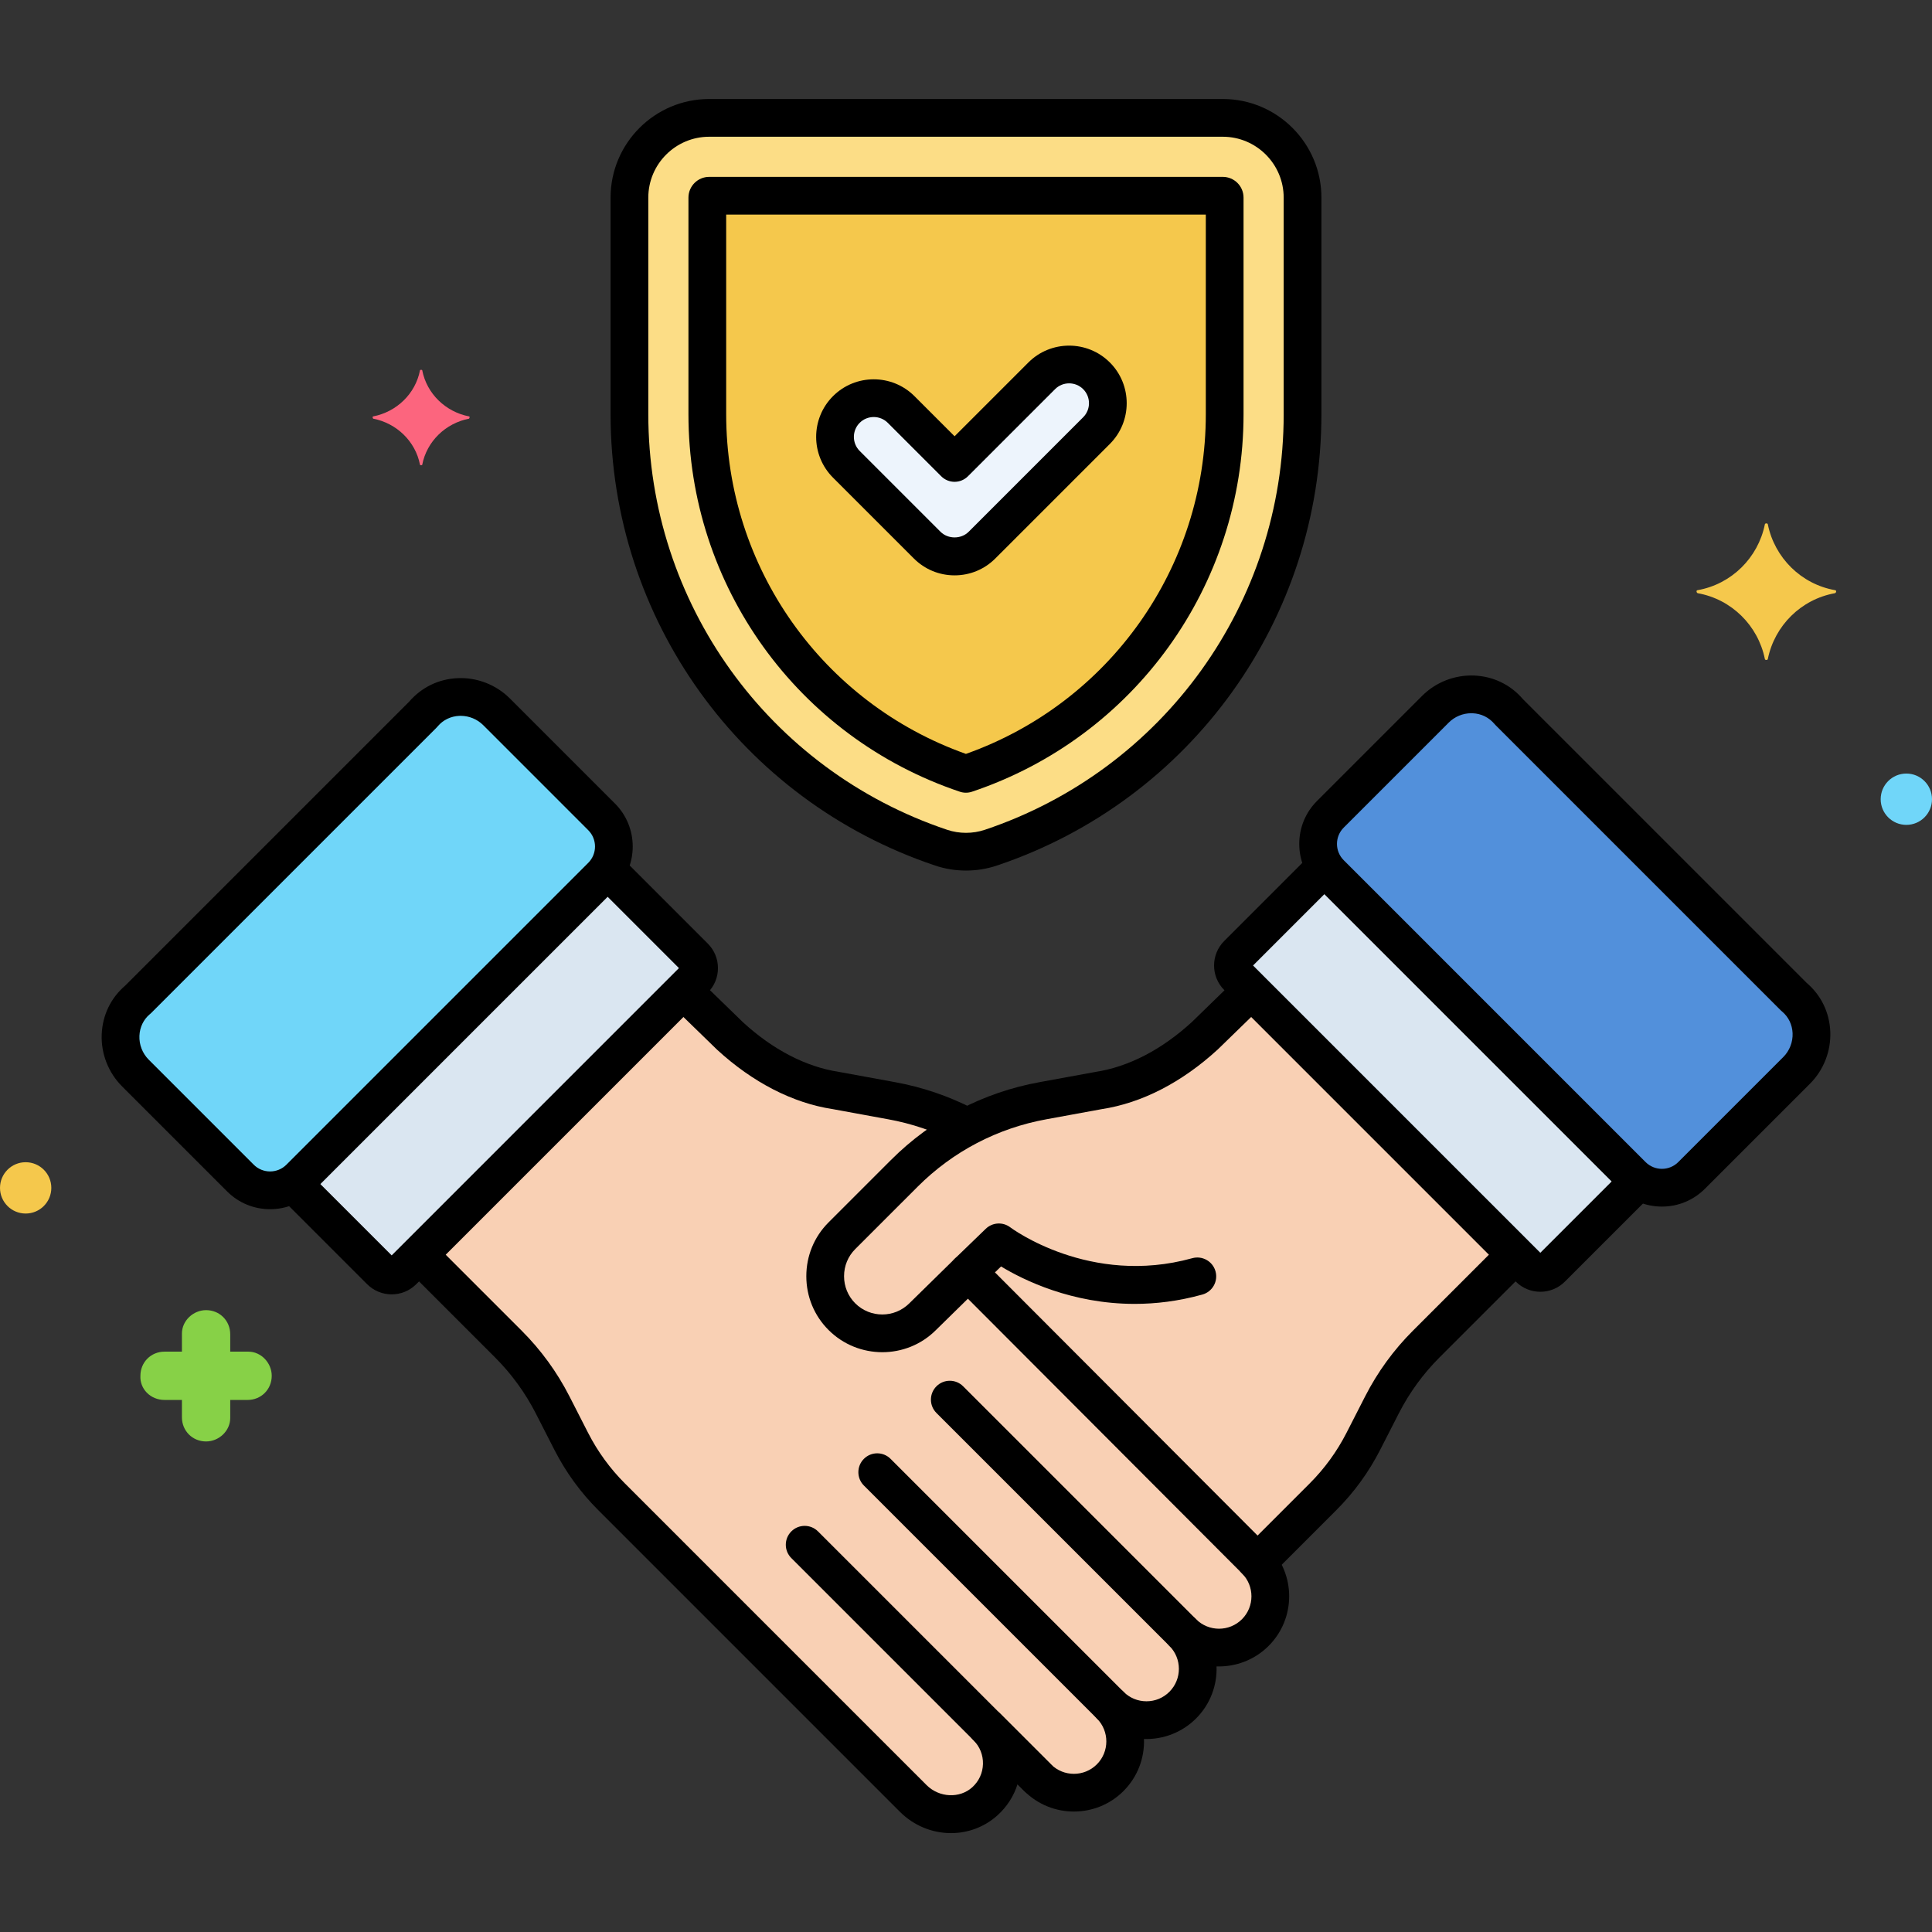
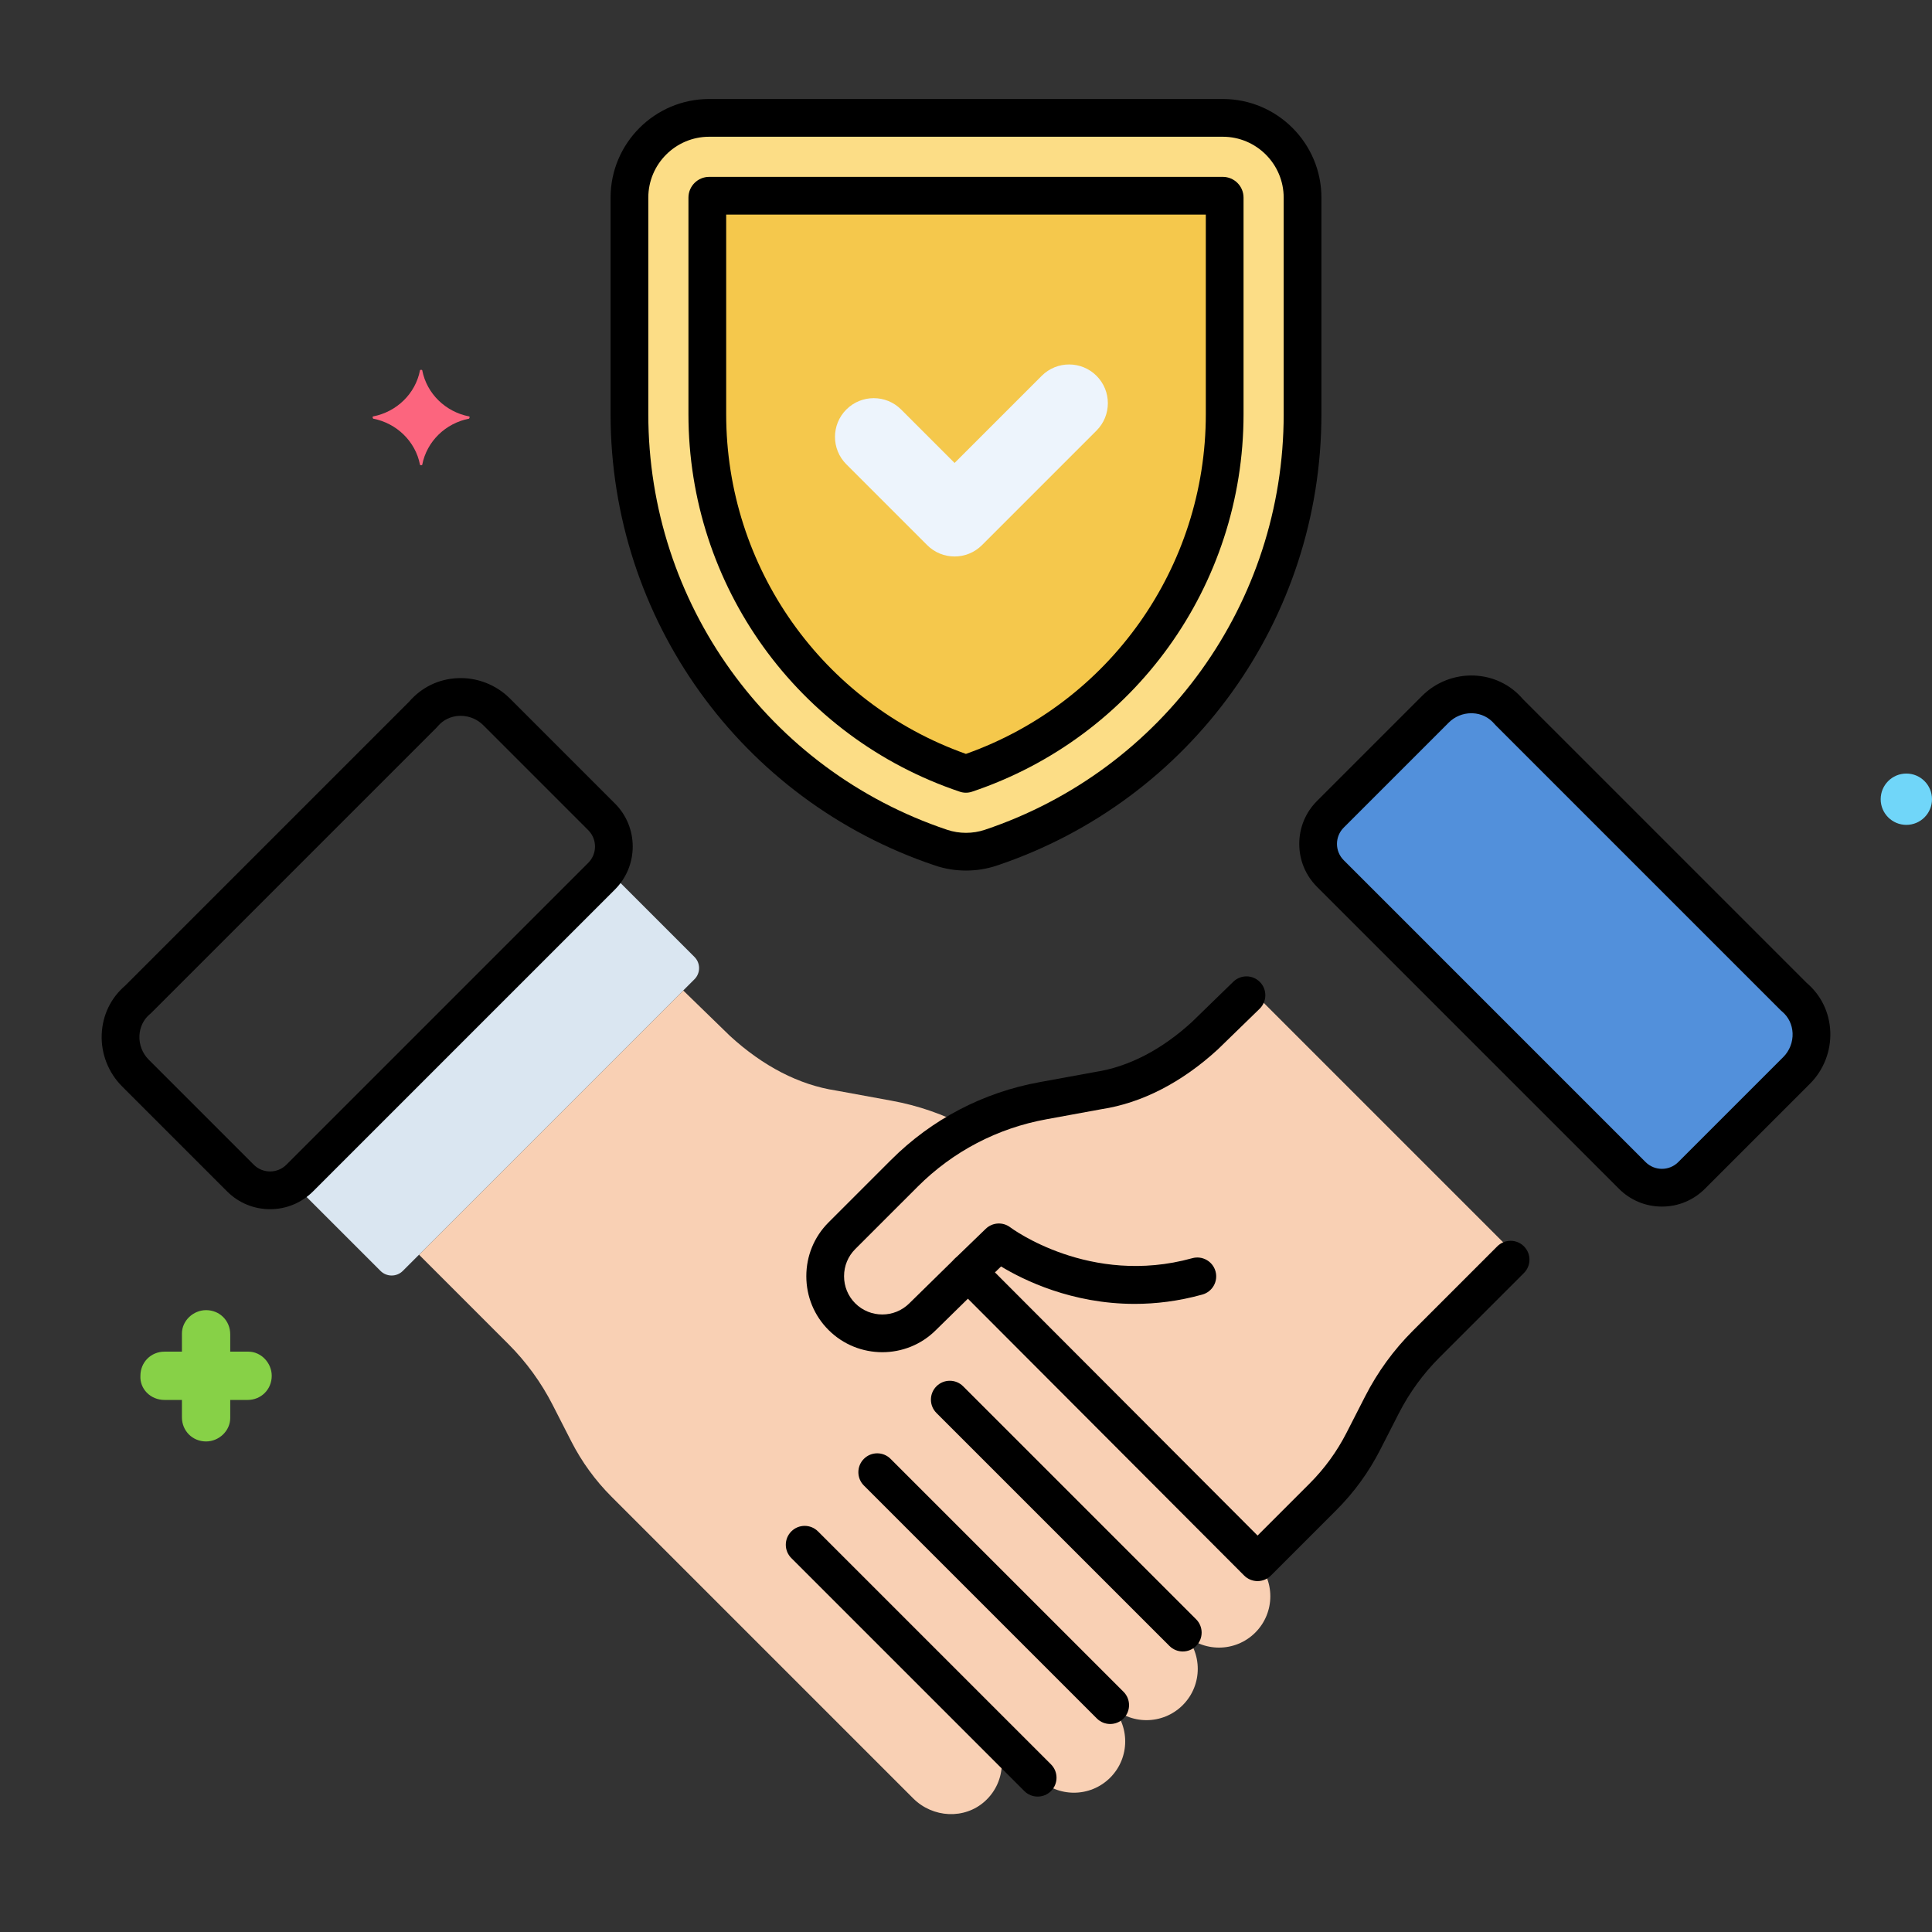
<svg xmlns="http://www.w3.org/2000/svg" enable-background="new 0 0 256 256" viewBox="0 0 256 256" id="trust">
  <rect x="0" y="0" width="256" height="256" fill="#333333" stroke="none" />
  <path fill="#FCDD86" d="M162.027,15.618H93.973c-5.827,0-10.568,4.74-10.568,10.568v28.698      c0,26.065,16.598,49.147,41.301,57.437c2.138,0.717,4.475,0.708,6.588,0c24.703-8.29,41.301-31.372,41.301-57.437V26.186      C172.595,20.358,167.854,15.618,162.027,15.618z" />
  <path fill="#F5C84C" d="M162.027,25.936H93.973c-0.138,0-0.25,0.112-0.25,0.249v28.698c0,21.626,13.77,40.778,34.265,47.655      c20.518-6.878,34.289-26.029,34.289-47.655V26.186C162.277,26.048,162.165,25.936,162.027,25.936z" />
  <path fill="#F9D0B4" d="M165.812,131.245l-6.174,6.003c-4.392,4.036-9.191,6.51-14.054,7.25l-7.349,1.346      c-6.975,1.26-13.399,4.621-18.411,9.633c-4.677,4.677-4.108,4.108-8.272,8.272c-2.946,2.946-2.946,7.765,0,10.711      c2.945,2.945,7.765,2.945,10.711,0l6.01-5.895l38.359,38.441l8.678-8.678c2.15-2.15,3.949-4.623,5.333-7.33l2.478-4.849      c1.519-2.972,3.495-5.688,5.855-8.049l11.845-11.845L165.812,131.245z" />
  <path fill="#F9D0B4" d="M166.333,206.71c-4.534-4.534-31.618-31.689-31.618-31.689l-6.442-6.456l-6.01,5.895      c-2.921,2.921-7.686,2.945-10.638,0.072c-3.025-2.945-2.913-7.942,0.072-10.928c4.006-4.006,3.505-3.505,8.127-8.126      c2.473-2.473,5.291-4.543,8.349-6.158c-3.139-1.658-6.529-2.837-10.062-3.475l-7.349-1.346c-4.862-0.74-9.662-3.214-14.054-7.25      l-6.174-6.003l-35.01,35.01l11.845,11.845c2.36,2.36,4.336,5.076,5.855,8.048l2.478,4.849c1.384,2.707,3.183,5.18,5.333,7.33      c9.654,9.654,32.217,32.217,39.973,39.973l0.001-0.001c2.588,2.588,6.803,2.826,9.511,0.364c2.89-2.629,2.971-7.106,0.243-9.839      l6.732,6.732c2.655,2.651,6.957,2.65,9.61-0.003c2.655-2.655,2.655-6.959,0-9.614c2.655,2.655,6.959,2.655,9.614,0      c2.654-2.654,2.655-6.955,0.004-9.61c2.655,2.651,6.957,2.65,9.61-0.004h0C168.988,213.669,168.988,209.365,166.333,206.71z" />
-   <path fill="#DAE6F1" d="M216.285,155.752l-40.002-40.002c-0.274-0.274-0.513-0.57-0.718-0.882l-11.584,11.583      c-0.818,0.818-0.819,2.146,0,2.964l38.637,38.637c0.819,0.819,2.146,0.818,2.964,0l11.584-11.584      C216.856,156.265,216.56,156.026,216.285,155.752z" />
  <path fill="#5290DB" d="M237.758,132.131l-0.055-0.047l-37.75-37.75c-0.016-0.019-0.031-0.037-0.047-0.056      c-2.482-2.933-6.988-3.018-9.705-0.302l-13.916,13.917c-2.17,2.17-2.17,5.688,0,7.858l40.002,40.002      c2.17,2.17,5.688,2.17,7.858,0l13.916-13.917C240.776,139.119,240.691,134.612,237.758,132.131z" />
-   <path fill="#70D6F9" d="M79.716,108.238L65.8,94.321c-2.717-2.717-7.224-2.631-9.705,0.302l-0.047,0.055l-37.75,37.75      c-0.019,0.016-0.037,0.031-0.056,0.047c-2.933,2.481-3.019,6.989-0.302,9.705l13.916,13.916c2.17,2.17,5.688,2.17,7.858,0      l40.002-40.002C81.886,113.926,81.886,110.407,79.716,108.238z" />
  <path fill="#DAE6F1" d="M92.017,126.797l-11.584-11.583c-0.205,0.312-0.443,0.608-0.718,0.882l-40.002,40.002      c-0.274,0.274-0.571,0.512-0.882,0.718l11.584,11.583c0.819,0.818,2.146,0.819,2.964,0l38.638-38.638      C92.836,128.942,92.836,127.615,92.017,126.797z" />
  <path fill="#EDF4FC" d="M145.294,49.797c-2.005-2.004-5.255-2.004-7.26,0l-11.547,11.547l-7.083-7.083      c-2.005-2.004-5.256-2.004-7.26,0c-2.005,2.005-2.005,5.255,0,7.26l10.713,10.713c1.003,1.002,2.316,1.503,3.63,1.503      c1.314,0,2.627-0.501,3.63-1.503l15.176-15.176C147.298,55.052,147.298,51.802,145.294,49.797z" />
  <path fill="#87D147" d="M32.906,179.1h-2.4v-2.3c0-1.8-1.4-3.2-3.2-3.2c-1.7,0-3.2,1.4-3.2,3.1v2.4h-2.3c-1.8,0-3.2,1.4-3.2,3.2      c-0.1,1.7,1.3,3.2,3.2,3.2h2.3v2.3c0,1.8,1.4,3.2,3.2,3.2c1.7,0,3.2-1.4,3.2-3.1v-2.4h2.3c1.8,0,3.2-1.4,3.2-3.2      C36.006,180.6,34.606,179.1,32.906,179.1z" />
  <path fill="#70D6F9" d="M252.6,102.5c-1.878,0-3.4,1.522-3.4,3.4c0,1.878,1.522,3.4,3.4,3.4c1.878,0,3.4-1.522,3.4-3.4      C256,104.022,254.478,102.5,252.6,102.5z" />
  <path fill="#FC657E" d="M62.15,55.175c-3.1-0.6-5.6-3-6.2-6.1c0-0.1-0.3-0.1-0.3,0c-0.6,3.1-3.1,5.5-6.2,6.1      c-0.1,0-0.1,0.2,0,0.3c3.1,0.6,5.6,3,6.2,6.1c0,0.1,0.3,0.1,0.3,0c0.6-3.1,3.1-5.5,6.2-6.1      C62.25,55.375,62.25,55.175,62.15,55.175z" />
-   <path fill="#F5C84C" d="M3.4 154c-1.878 0-3.4 1.522-3.4 3.4 0 1.878 1.522 3.4 3.4 3.4 1.878 0 3.4-1.522 3.4-3.4C6.8 155.522 5.278 154 3.4 154zM243.15 78.2c-4.5-.8-8-4.3-8.9-8.7 0-.2-.4-.2-.4 0-.9 4.4-4.4 7.9-8.9 8.7-.2 0-.2.3 0 .4 4.5.8 8 4.3 8.9 8.7 0 .2.4.2.4 0 .9-4.4 4.4-7.9 8.9-8.7C243.35 78.5 243.35 78.2 243.15 78.2z" />
  <path d="M139.262 233.789l-30.871-30.87c-.976-.977-2.56-.977-3.535 0-.977.976-.977 2.559 0 3.535l30.871 30.87c.488.488 1.128.732 1.768.732s1.28-.244 1.768-.732C140.239 236.348 140.239 234.765 139.262 233.789zM161.062 168.456c-.371-1.331-1.75-2.107-3.078-1.739-13.573 3.774-24.003-4.002-24.103-4.078-.983-.757-2.371-.679-3.263.183l-4.083 3.945c-.993.959-1.02 2.542-.061 3.535.96.993 2.542 1.021 3.535.061l2.638-2.549c2.978 1.803 9.376 4.958 17.699 4.958 2.793 0 5.805-.355 8.975-1.237C160.653 171.164 161.431 169.786 161.062 168.456zM158.491 214.561l-30.871-30.87c-.976-.977-2.56-.977-3.535 0-.977.976-.977 2.559 0 3.535l30.871 30.87c.488.488 1.128.732 1.768.732s1.28-.244 1.768-.732C159.467 217.12 159.467 215.537 158.491 214.561zM148.873 224.171l-30.867-30.866c-.976-.977-2.56-.977-3.535 0-.977.976-.977 2.559 0 3.535l30.867 30.866c.488.488 1.128.732 1.768.732s1.28-.244 1.768-.732C149.849 226.73 149.849 225.147 148.873 224.171zM162.027 13.118H93.973c-7.206 0-13.068 5.862-13.068 13.067v28.698c0 27.141 17.283 51.175 43.006 59.807 1.318.442 2.703.664 4.089.664 1.385 0 2.771-.221 4.09-.664 25.723-8.632 43.005-32.667 43.005-59.807V26.186C175.095 18.98 169.233 13.118 162.027 13.118zM170.095 54.884c0 24.99-15.913 47.12-39.595 55.067-1.613.539-3.388.54-4.999 0-23.684-7.947-39.597-30.077-39.597-55.067V26.186c0-4.448 3.62-8.067 8.068-8.067h68.054c4.449 0 8.068 3.619 8.068 8.067V54.884z" />
  <path d="M162.027 23.436H93.973c-1.517 0-2.75 1.233-2.75 2.75v28.698c0 22.702 14.455 42.806 35.97 50.025.258.086.527.13.795.13s.537-.043.794-.129c21.529-7.216 35.994-27.32 35.994-50.026V26.186C164.777 24.669 163.543 23.436 162.027 23.436zM159.777 54.884c0 20.273-12.739 38.255-31.788 45.011-19.036-6.759-31.766-24.741-31.766-45.011V28.436h63.554V54.884zM201.931 165.146c-.976-.977-2.56-.977-3.535 0l-11.186 11.186c-2.55 2.549-4.674 5.469-6.314 8.679l-2.479 4.849c-1.268 2.479-2.907 4.733-4.874 6.7l-6.909 6.908-36.592-36.669c-.97-.971-2.541-.979-3.52-.019l-6.027 5.912c-1.979 1.978-5.197 1.978-7.176 0-.952-.953-1.477-2.227-1.477-3.588s.524-2.635 1.477-3.588l8.272-8.271c4.673-4.674 10.582-7.765 17.093-8.941l7.275-1.333c5.325-.81 10.64-3.535 15.42-7.929l5.527-5.375c.99-.962 1.012-2.545.05-3.535-.963-.991-2.546-1.011-3.535-.05l-5.476 5.326c-3.995 3.67-8.399 5.959-12.813 6.631l-7.344 1.345c-7.513 1.356-14.336 4.927-19.734 10.325l-8.272 8.271c-1.897 1.896-2.941 4.426-2.941 7.123s1.044 5.227 2.941 7.124c3.929 3.927 10.319 3.927 14.229.017l4.241-4.159 36.609 36.686c.469.469 1.104.733 1.768.734h.001c.663 0 1.299-.263 1.768-.732l8.678-8.678c2.337-2.336 4.285-5.015 5.791-7.96l2.479-4.849c1.402-2.743 3.218-5.239 5.397-7.419l11.186-11.186C202.907 167.705 202.907 166.122 201.931 165.146z" />
-   <path d="M168.102 204.942c-.977-.977-2.559-.977-3.536 0s-.977 2.559 0 3.536c1.676 1.676 1.676 4.403 0 6.079-1.675 1.674-4.401 1.675-6.076.002-.977-.975-2.559-.974-3.534.001-.976.976-.977 2.558-.001 3.534.001.002.003.004.004.005 1.668 1.677 1.666 4.399-.007 6.072-.812.812-1.891 1.259-3.039 1.259s-2.228-.447-3.039-1.259c-.977-.977-2.559-.976-3.536 0-.488.488-.732 1.128-.732 1.768 0 .64.244 1.279.732 1.768 1.676 1.676 1.676 4.403 0 6.079-1.675 1.674-4.4 1.675-6.075.004l-6.732-6.732c-.976-.977-2.558-.977-3.535-.001s-.978 2.558-.002 3.535c.838.84 1.284 1.956 1.255 3.142-.028 1.185-.53 2.279-1.411 3.082-1.668 1.518-4.388 1.391-6.062-.282l-39.973-39.973c-1.967-1.967-3.607-4.221-4.875-6.7l-2.478-4.85c-1.641-3.21-3.766-6.13-6.314-8.678l-11.204-11.204c-.976-.977-2.56-.977-3.535 0-.977.976-.977 2.559 0 3.535l11.204 11.204c2.178 2.179 3.994 4.674 5.397 7.418l2.478 4.849c1.505 2.945 3.454 5.624 5.792 7.96l39.974 39.973c1.879 1.88 4.333 2.829 6.772 2.829 2.224 0 4.436-.79 6.188-2.384 1.245-1.132 2.138-2.536 2.624-4.089l.902.902c3.625 3.619 9.521 3.618 13.145-.005 1.894-1.895 2.798-4.409 2.713-6.896 2.58.085 5.068-.885 6.901-2.718 1.895-1.895 2.8-4.413 2.713-6.902 2.489.083 5.006-.818 6.901-2.713C171.727 214.467 171.727 208.568 168.102 204.942zM128.967 146.914c-3.285-1.688-6.789-2.876-10.406-3.529l-7.424-1.359c-4.34-.66-8.745-2.949-12.688-6.57l-5.472-5.32c-.989-.961-2.571-.939-3.535.05-.962.99-.94 2.573.05 3.535l5.523 5.369c4.729 4.345 10.043 7.07 15.295 7.868l7.355 1.348c3.138.566 6.171 1.595 9.016 3.057.366.188.756.277 1.141.277.907 0 1.782-.496 2.226-1.358C130.679 149.052 130.195 147.545 128.967 146.914zM218.649 154.989c-.976-.977-2.56-.977-3.535 0L204.102 166l-38.066-38.066 11.011-11.011c.977-.976.977-2.559 0-3.535-.976-.977-2.56-.977-3.535 0l-11.297 11.297c-1.792 1.792-1.792 4.708 0 6.499l38.638 38.638c.896.896 2.073 1.344 3.25 1.344s2.354-.448 3.25-1.344l11.297-11.297C219.625 157.548 219.625 155.965 218.649 154.989z" />
  <path d="M239.396 130.241l-37.604-37.604c-1.627-1.909-3.916-3.018-6.45-3.124-2.579-.104-5.09.875-6.908 2.695l-13.917 13.917c-1.522 1.521-2.36 3.544-2.36 5.696 0 2.152.838 4.175 2.36 5.696l40.001 40.002c1.521 1.522 3.544 2.36 5.697 2.36 2.152 0 4.175-.838 5.696-2.36l13.917-13.916c1.819-1.819 2.802-4.337 2.695-6.909C242.417 134.159 241.306 131.869 239.396 130.241zM236.292 140.068l-13.917 13.917c-1.193 1.191-3.131 1.19-4.323 0l-40.001-40.002c-.577-.577-.895-1.344-.895-2.161 0-.816.318-1.583.895-2.161l13.917-13.917c.792-.792 1.874-1.238 2.991-1.238.058 0 .116.001.174.004 1.132.047 2.149.538 2.907 1.434.046.055.094.107.145.157l37.75 37.75c.051.051.104.1.159.146l.052.043c.843.715 1.333 1.731 1.381 2.862C237.575 138.081 237.125 139.234 236.292 140.068zM81.484 106.47L67.567 92.554c-1.82-1.82-4.351-2.809-6.909-2.695-2.511.104-4.781 1.194-6.447 3.12l-37.607 37.607c-1.911 1.627-3.021 3.918-3.126 6.454-.107 2.571.875 5.089 2.695 6.909l13.916 13.916c1.521 1.522 3.544 2.36 5.697 2.36 2.152 0 4.175-.838 5.696-2.36l40.002-40.002C84.625 114.722 84.625 109.611 81.484 106.47zM77.949 114.328L37.947 154.33c-1.193 1.191-3.131 1.19-4.323 0l-13.916-13.916c-.833-.834-1.283-1.987-1.234-3.166.047-1.132.539-2.149 1.354-2.84.018-.015.092-.077.109-.092.044-.039.087-.079.128-.12l37.75-37.75c.049-.049.143-.155.188-.208.714-.845 1.731-1.336 2.863-1.383.059-.002.117-.003.175-.003 1.117 0 2.199.446 2.991 1.238l13.916 13.917C79.14 111.197 79.14 113.136 77.949 114.328z" />
-   <path d="M93.785 125.029l-11.279-11.28c-.976-.977-2.56-.977-3.535 0-.977.976-.977 2.559 0 3.535l10.993 10.994-38.065 38.066L40.953 155.4c-.976-.977-2.56-.977-3.535 0-.977.976-.977 2.559 0 3.535l11.231 11.231c.896.896 2.073 1.343 3.25 1.343s2.354-.448 3.25-1.344l38.637-38.637c.869-.868 1.347-2.022 1.347-3.25S94.653 125.896 93.785 125.029zM147.062 48.029c-2.977-2.975-7.819-2.975-10.795 0l-9.779 9.779-5.316-5.316c-2.977-2.975-7.819-2.975-10.795.001-2.976 2.977-2.976 7.819 0 10.795l10.714 10.714c1.443 1.441 3.359 2.235 5.397 2.235 2.039 0 3.955-.794 5.397-2.236l15.177-15.176C150.038 55.848 150.038 51.005 147.062 48.029zM143.526 55.289L128.35 70.465c-.995.995-2.729.994-3.725 0l-10.713-10.713c-1.026-1.027-1.026-2.698 0-3.724.513-.513 1.188-.77 1.862-.77.675 0 1.349.257 1.862.77l7.083 7.083c.469.469 1.105.732 1.768.732s1.299-.264 1.768-.732l11.546-11.546c1.026-1.026 2.697-1.026 3.725 0C144.553 52.591 144.553 54.262 143.526 55.289z" />
</svg>